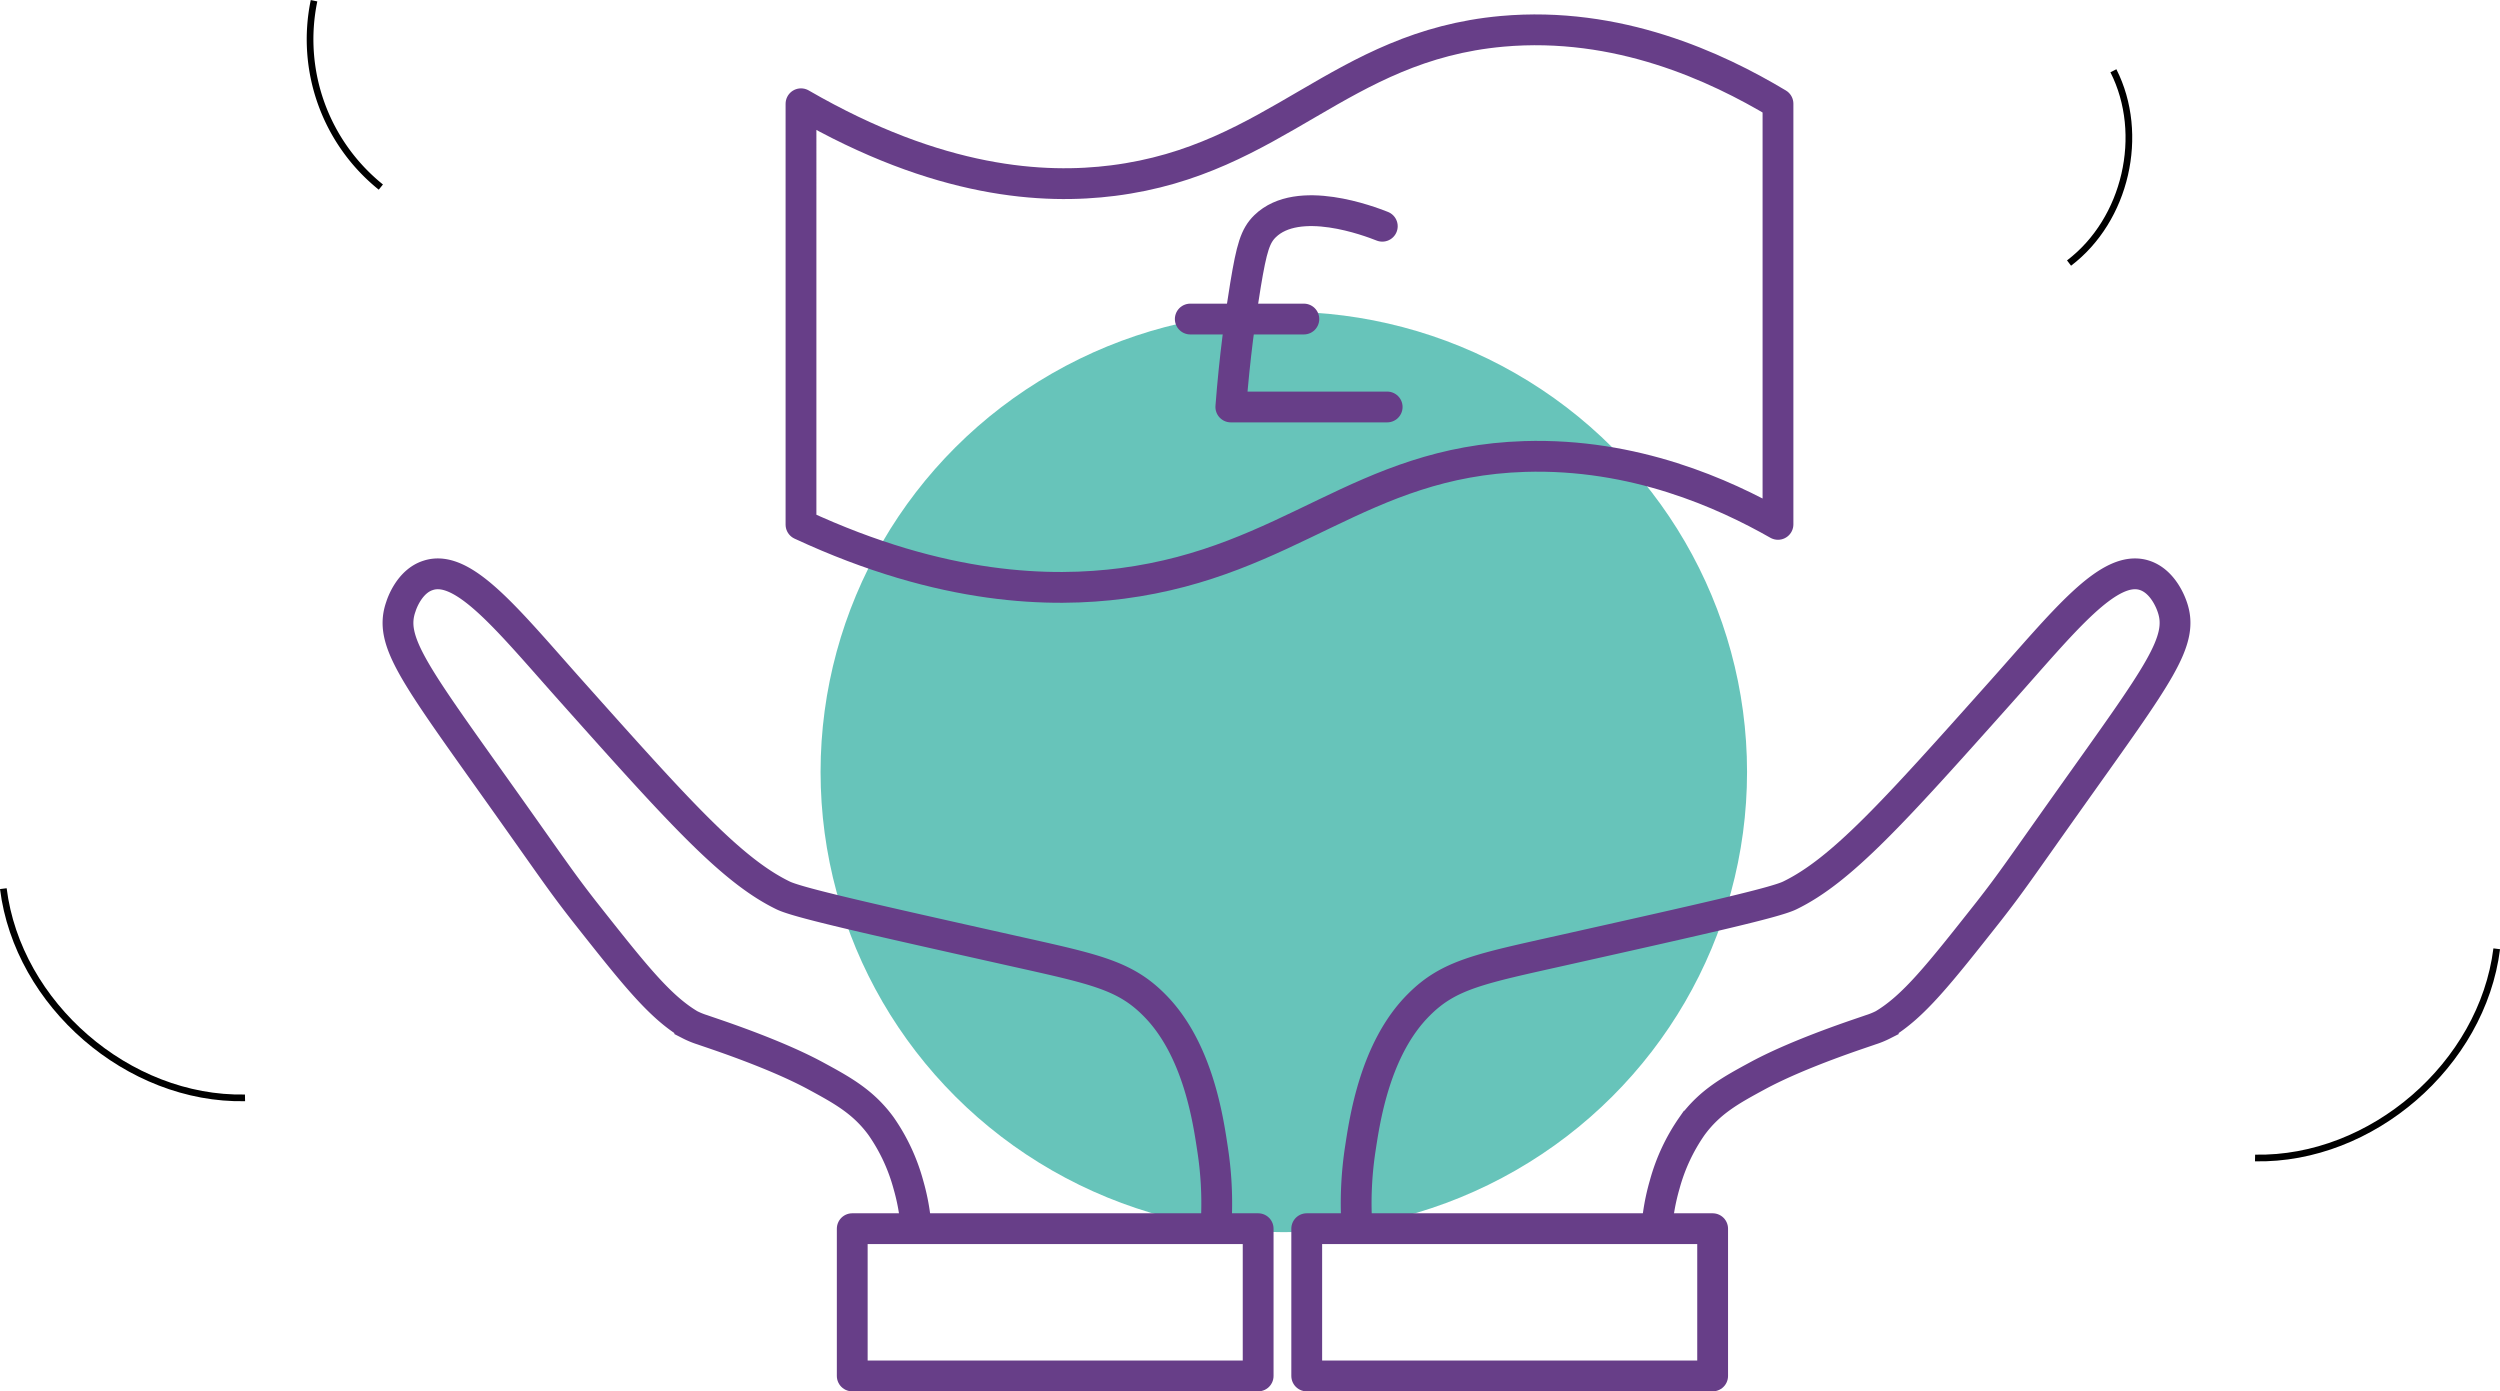
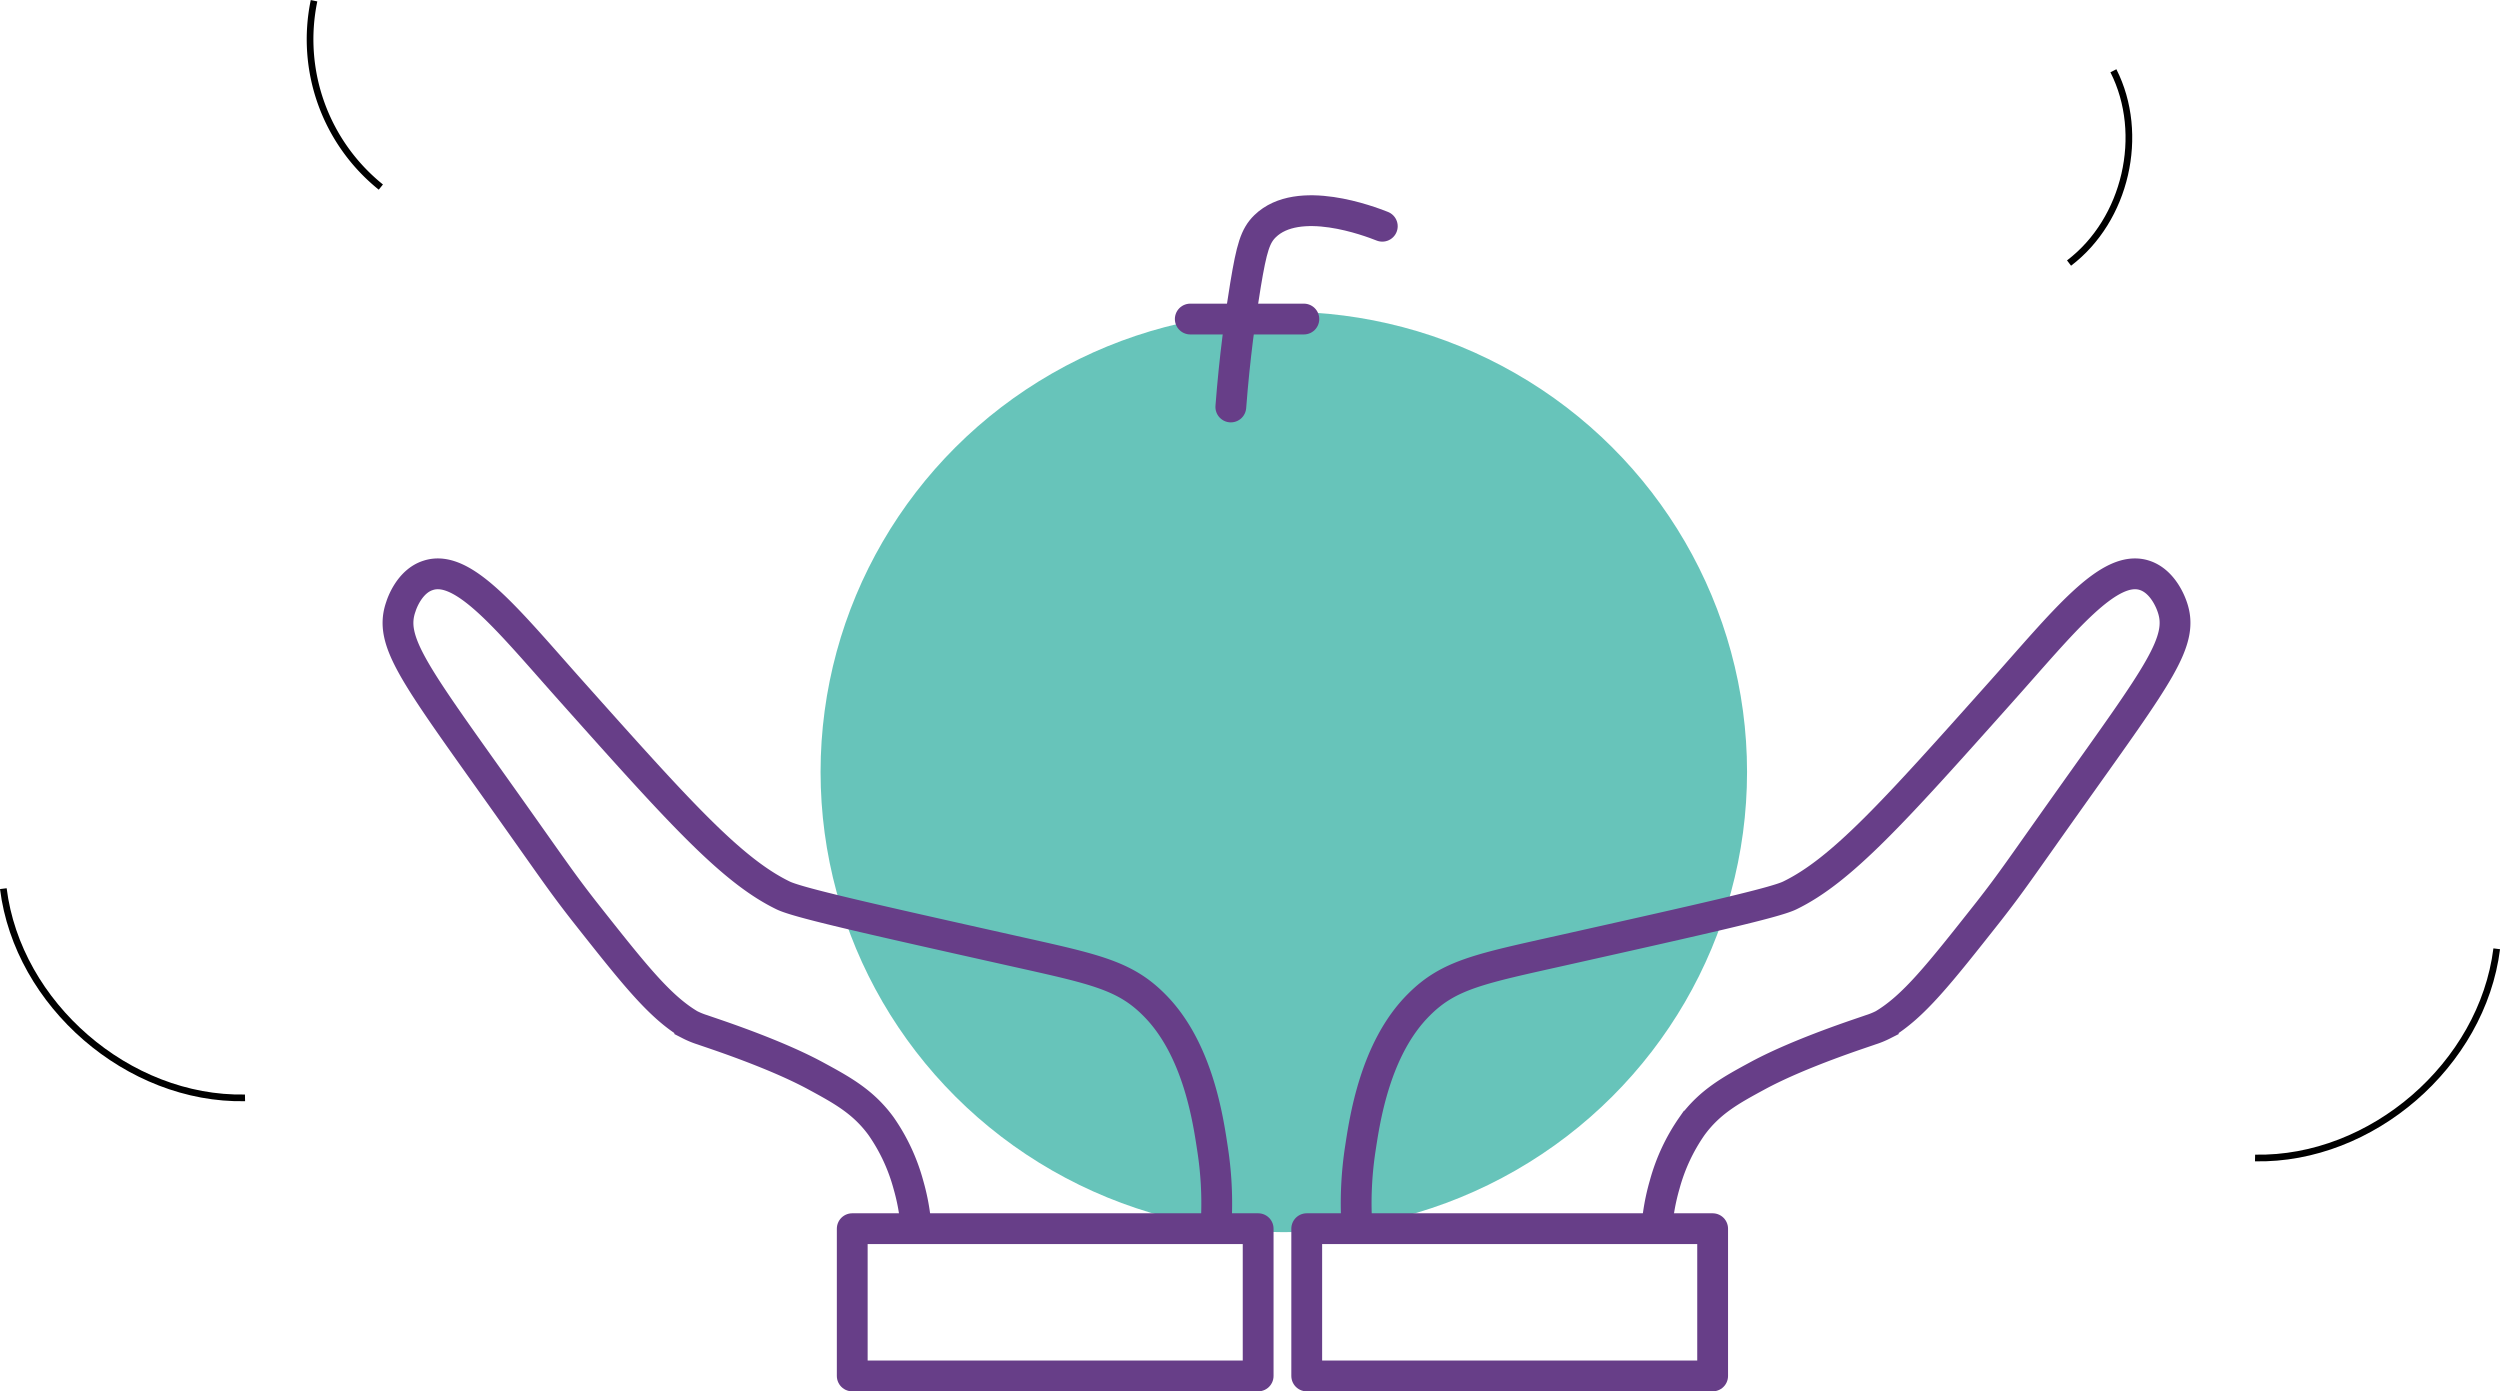
<svg xmlns="http://www.w3.org/2000/svg" viewBox="0 0 374.16 208.24">
  <defs>
    <style>.cls-1{fill:#67c4ba;}.cls-2,.cls-3,.cls-4{fill:none;}.cls-2,.cls-3{stroke:#673e88;stroke-linecap:round;stroke-width:4.61px;}.cls-2{stroke-linejoin:round;}.cls-3,.cls-4{stroke-miterlimit:10;}.cls-4{stroke:#000;}</style>
  </defs>
  <g id="Layer_2" data-name="Layer 2">
    <g id="Layer_1-2" data-name="Layer 1">
      <ellipse id="Ellipse_15" data-name="Ellipse 15" class="cls-1" cx="192.14" cy="115.53" rx="69.33" ry="68.88" />
      <rect id="Rectangle_442" data-name="Rectangle 442" class="cls-2" x="127.55" y="183.89" width="60.75" height="22.04" />
      <rect id="Rectangle_443" data-name="Rectangle 443" class="cls-2" x="195.57" y="183.89" width="60.75" height="22.04" />
      <path id="Path_1234" data-name="Path 1234" class="cls-3" d="M182.07,181.93a53.31,53.31,0,0,0-.59-9.94c-.63-4.13-2.12-15-8.76-21.61-4.51-4.53-9.12-5.38-21.61-8.18-21.09-4.72-31.63-7.09-33.89-8.18-7.79-3.77-15.71-12.64-31.54-30.38C76.17,93,69.42,84.32,64.06,86.12,61.3,87,60.15,90.29,60,90.79c-1.83,5.16,1.91,9.93,15.19,28.62,7.67,10.8,8.71,12.44,12.27,17,7.5,9.5,11.25,14.24,15.77,16.94a12.14,12.14,0,0,0,1.94.79c.91.34,10.34,3.35,16.76,6.8,4,2.17,7.22,3.89,9.93,7.6a28.18,28.18,0,0,1,4.09,8.76,31.9,31.9,0,0,1,1.16,6.43" />
      <path id="Path_1235" data-name="Path 1235" class="cls-3" d="M203,181.93a54.17,54.17,0,0,1,.58-9.94c.64-4.13,2.13-15,8.77-21.61,4.51-4.53,9.11-5.38,21.61-8.18,21.08-4.72,31.63-7.09,33.89-8.18,7.79-3.77,15.71-12.64,31.54-30.38C308.9,93,315.64,84.32,321,86.12c2.76.92,3.92,4.17,4.09,4.67,1.83,5.16-1.91,9.93-15.19,28.62-7.67,10.8-8.71,12.44-12.27,17-7.5,9.5-11.25,14.24-15.77,16.94a12.53,12.53,0,0,1-1.94.79c-.91.34-10.35,3.35-16.76,6.8-4,2.17-7.22,3.89-9.93,7.6a28.18,28.18,0,0,0-4.09,8.76,31.92,31.92,0,0,0-1.17,6.43" />
      <g id="Group_842" data-name="Group 842">
-         <path id="Path_1236" data-name="Path 1236" class="cls-2" d="M266.1,78.48c-8.07-4.59-21.48-10.67-37.91-10.16-24.62.77-35,15.69-60.25,19-10.45,1.35-26.69,1.13-48.06-8.8V15.53c20.73,12,36.44,12.8,46.7,11.5C191.09,23.94,200.41,6.9,224.8,4.69c17.33-1.56,32.06,5.29,41.3,10.83Z" />
        <g id="Group_841" data-name="Group 841">
-           <path id="Path_1237" data-name="Path 1237" class="cls-2" d="M206.88,33.86c-1.9-.75-12.59-4.84-17.55,0-1.47,1.44-2,3.24-2.92,8.77-.76,4.59-1.63,10.8-2.2,18.28h23.4" />
+           <path id="Path_1237" data-name="Path 1237" class="cls-2" d="M206.88,33.86c-1.9-.75-12.59-4.84-17.55,0-1.47,1.44-2,3.24-2.92,8.77-.76,4.59-1.63,10.8-2.2,18.28" />
          <path id="Path_1238" data-name="Path 1238" class="cls-3" d="M195.14,47.75h-17" />
        </g>
      </g>
      <path class="cls-4" d="M.5,133c2.16,17.33,18.7,31.65,36.17,31.31" />
      <path class="cls-4" d="M373.67,142c-2.17,17.33-18.71,31.65-36.17,31.31" />
      <path class="cls-4" d="M57,28A28.38,28.38,0,0,1,47,.11" />
      <path class="cls-4" d="M309.66,39.37c8.52-6.46,11.47-19.25,6.64-28.78" />
    </g>
  </g>
</svg>